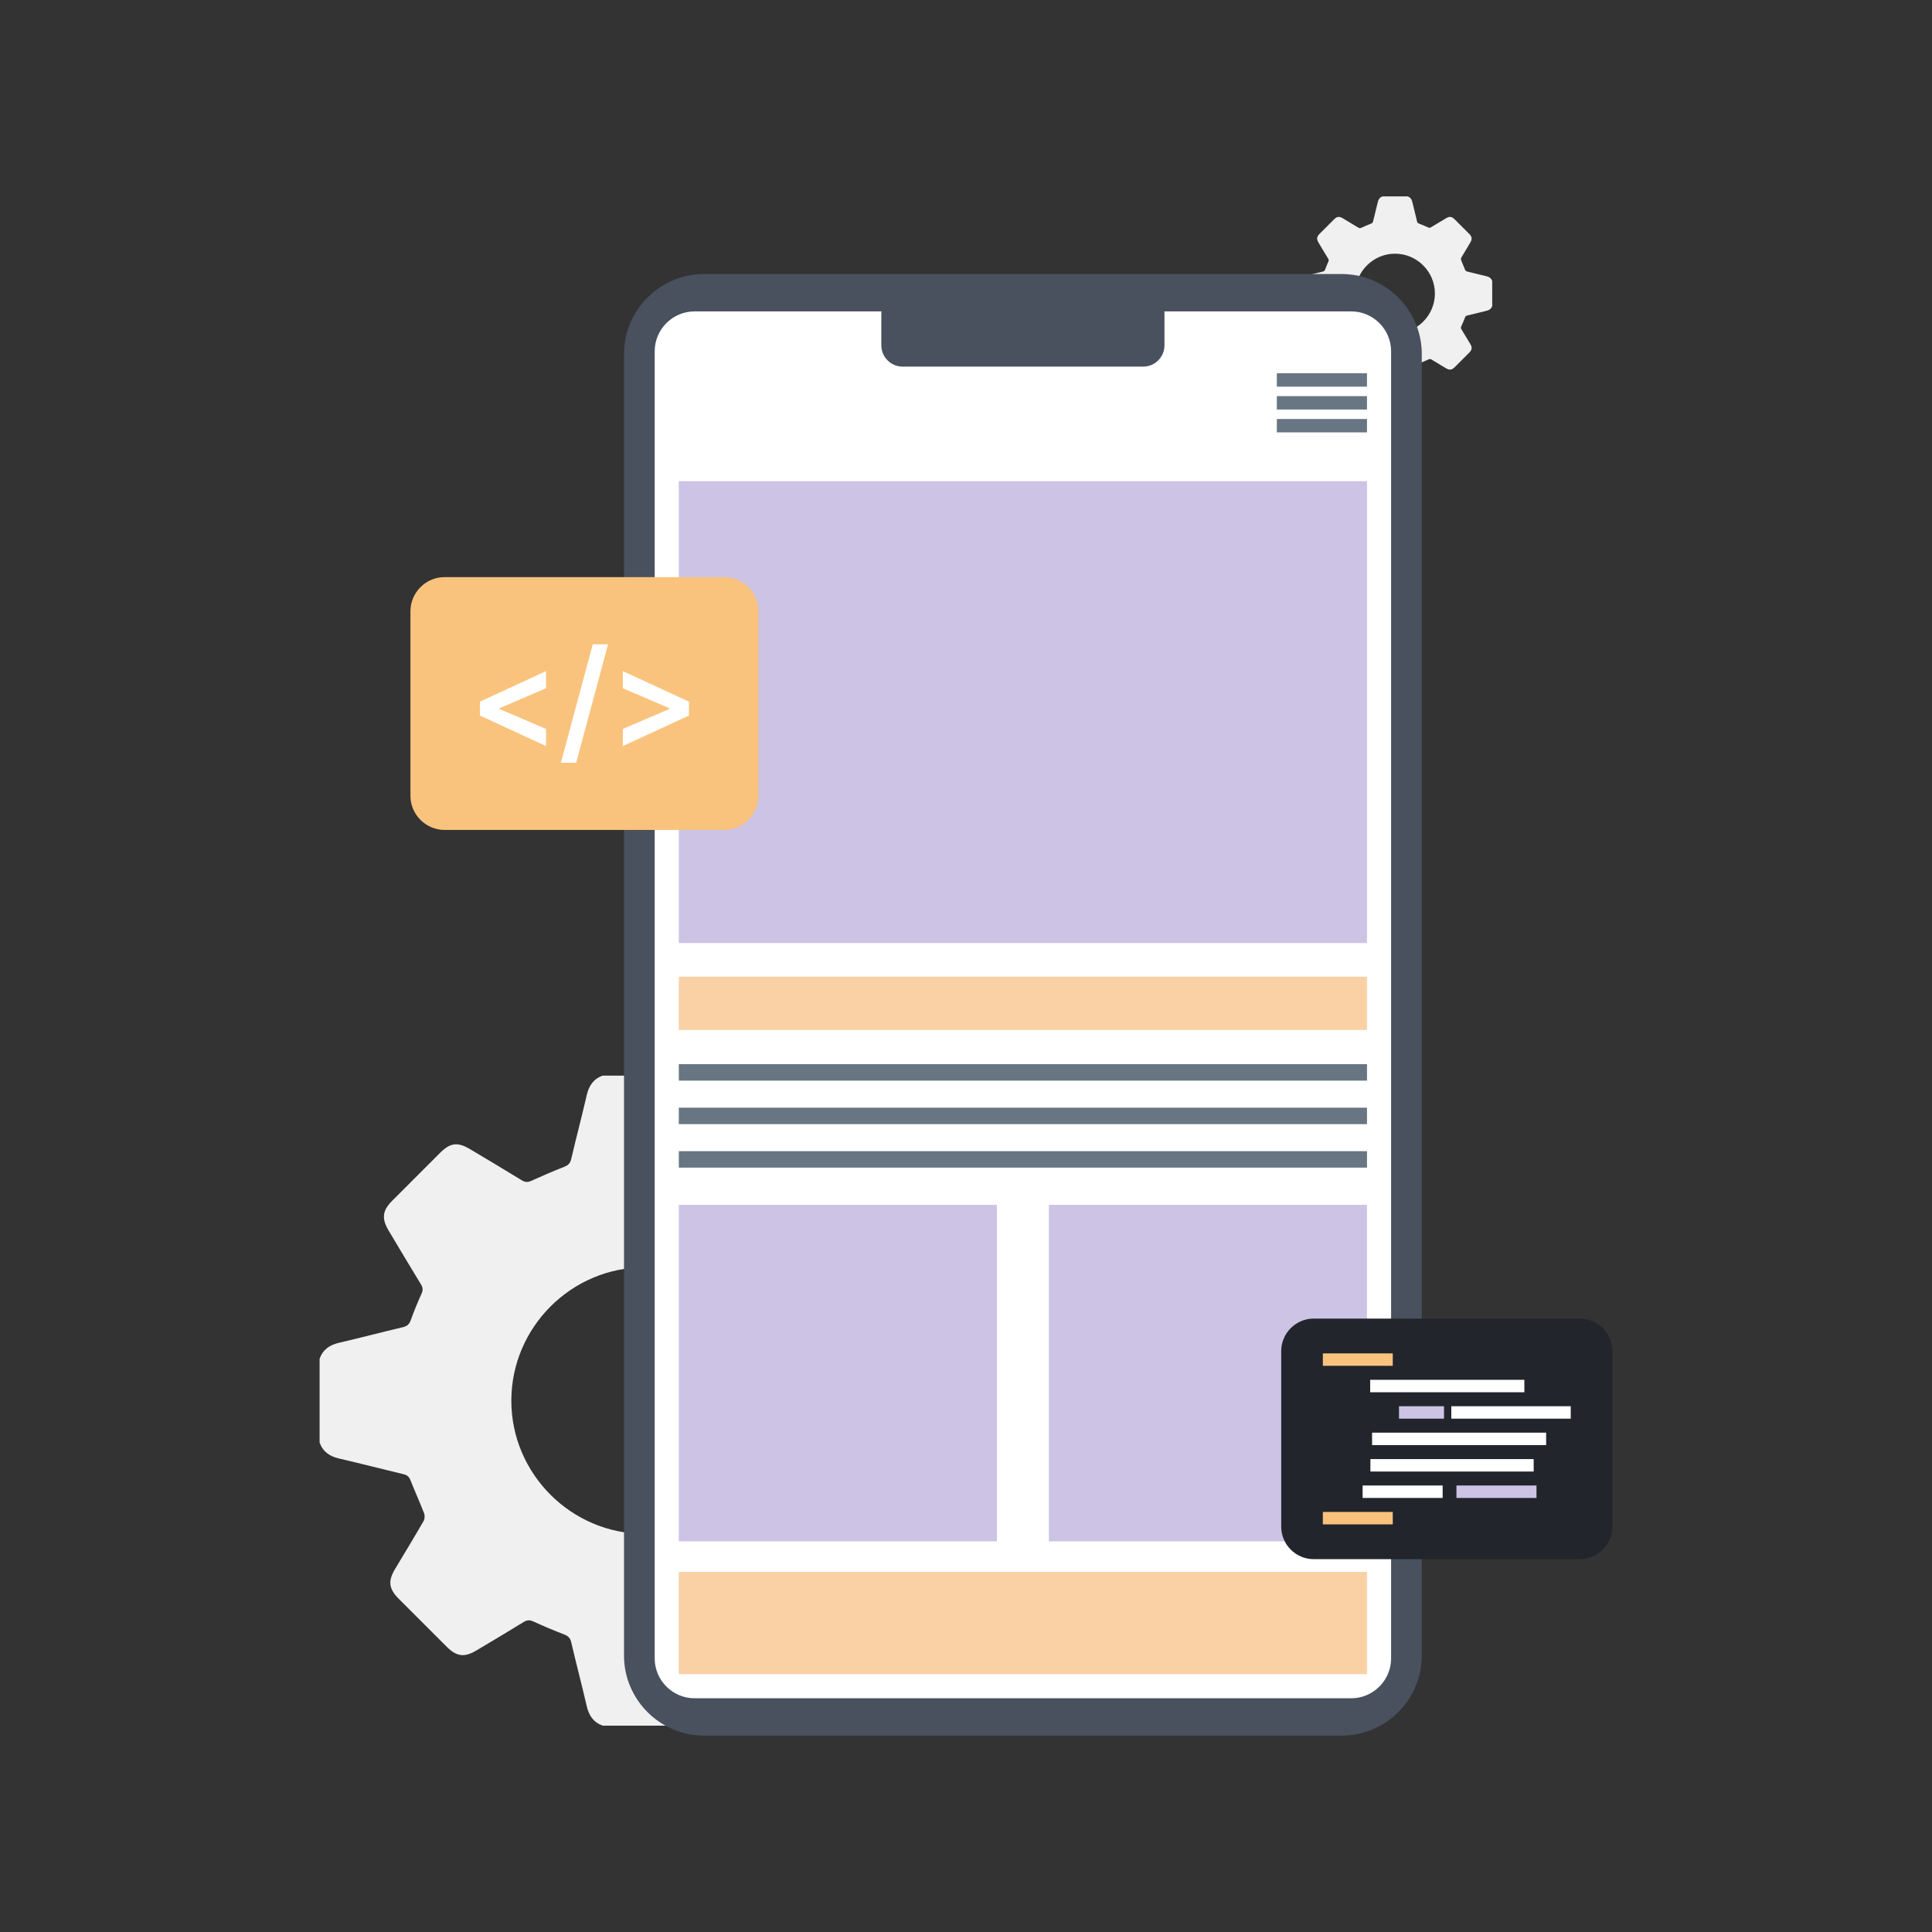
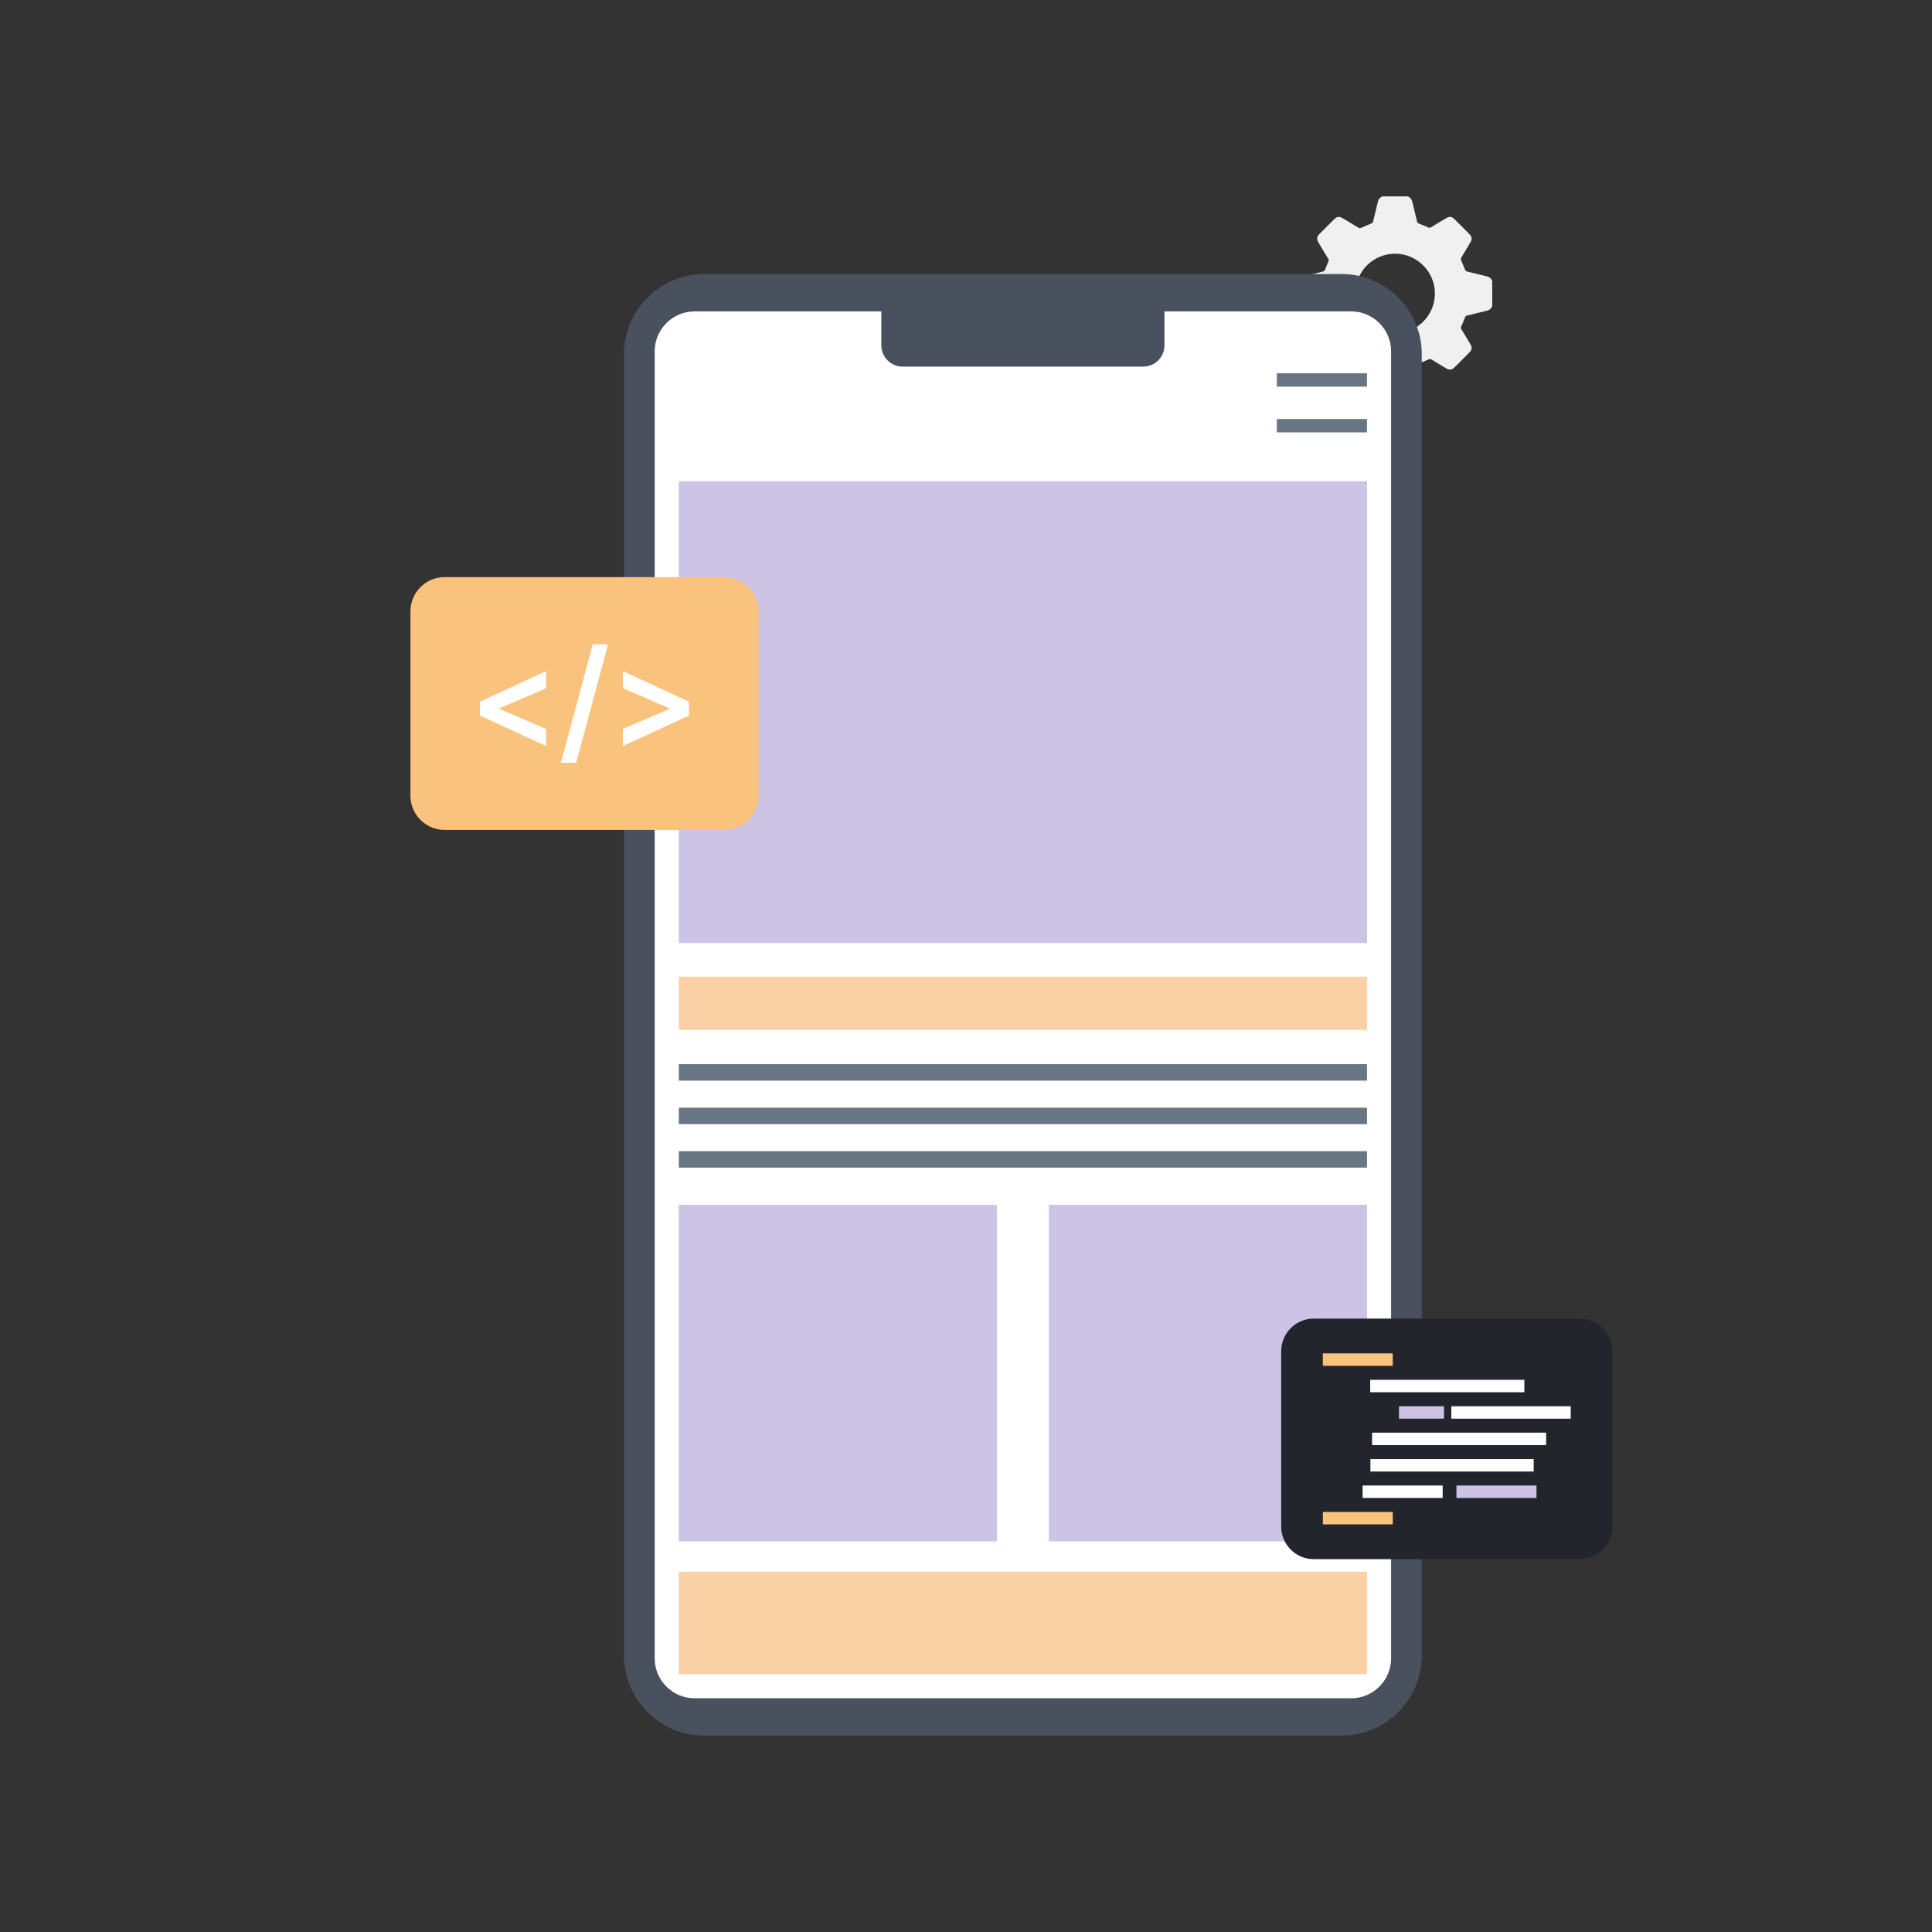
<svg xmlns="http://www.w3.org/2000/svg" version="1.1" id="Layer_1" x="0px" y="0px" width="456px" height="456px" viewBox="0 0 456 456" enable-background="new 0 0 456 456" xml:space="preserve">
  <rect x="0" y="0" width="456" height="456" fill="#333333" stroke="none" />
  <g>
-     <path fill-rule="evenodd" clip-rule="evenodd" fill="#F0F0F0" d="M142.259,253.872c6.593,0,13.186,0,19.777,0   c2.26,0.776,3.304,2.475,3.824,4.723c1.157,5.002,2.449,9.97,3.63,14.965c0.216,0.917,0.602,1.434,1.51,1.782   c2.463,0.941,4.895,1.978,7.301,3.058c0.817,0.367,1.426,0.357,2.202-0.119c3.912-2.396,7.858-4.735,11.802-7.085   c2.853-1.701,4.608-1.49,6.945,0.84c3.783,3.771,7.558,7.55,11.332,11.332c2.406,2.409,2.63,4.161,0.894,7.065   c-2.354,3.936-4.752,7.85-7.047,11.822c-0.305,0.527-0.324,1.428-0.102,2.014c0.952,2.512,2.094,4.952,3.06,7.46   c0.351,0.905,0.863,1.294,1.782,1.512c5.042,1.198,10.056,2.515,15.105,3.684c2.212,0.512,3.811,1.595,4.586,3.77   c0,6.592,0,13.185,0,19.778c-0.775,2.174-2.374,3.257-4.586,3.769c-5.048,1.169-10.063,2.485-15.105,3.685   c-0.918,0.218-1.434,0.603-1.78,1.512c-0.923,2.419-1.93,4.806-2.999,7.162c-0.375,0.828-0.326,1.423,0.143,2.187   c2.373,3.868,4.693,7.769,7.017,11.668c1.64,2.753,1.414,4.538-0.862,6.827c-3.802,3.824-7.613,7.637-11.433,11.442   c-2.292,2.285-4.169,2.504-6.976,0.829c-3.811-2.275-7.627-4.541-11.407-6.868c-0.768-0.473-1.352-0.507-2.18-0.129   c-2.533,1.16-5.103,2.25-7.697,3.264c-0.902,0.354-1.294,0.861-1.513,1.783c-1.193,5.043-2.511,10.059-3.677,15.107   c-0.511,2.213-1.595,3.81-3.769,4.586c-6.592,0-13.185,0-19.777,0c-2.172-0.776-3.257-2.369-3.768-4.581   c-1.165-5.049-2.49-10.057-3.669-15.101c-0.236-1.013-0.718-1.48-1.649-1.841c-2.459-0.947-4.895-1.967-7.288-3.067   c-0.88-0.405-1.511-0.351-2.319,0.146c-3.692,2.275-7.421,4.489-11.146,6.71c-2.799,1.668-4.651,1.438-6.959-0.866   c-3.782-3.769-7.556-7.543-11.325-11.321c-2.381-2.385-2.605-4.188-0.884-7.069c2.248-3.767,4.537-7.509,6.731-11.306   c0.281-0.488,0.312-1.319,0.104-1.854c-1.003-2.6-2.165-5.136-3.182-7.729c-0.326-0.832-0.757-1.261-1.645-1.47   c-5.087-1.208-10.149-2.53-15.243-3.707c-2.212-0.511-3.807-1.598-4.582-3.768c0-6.594,0-13.187,0-19.778   c0.775-2.173,2.372-3.256,4.582-3.769c5.048-1.17,10.058-2.498,15.101-3.684c1.006-0.235,1.488-0.71,1.833-1.655   c0.762-2.104,1.604-4.183,2.533-6.219c0.376-0.826,0.362-1.422-0.104-2.189c-2.57-4.213-5.094-8.453-7.626-12.689   c-1.729-2.894-1.517-4.746,0.821-7.09c3.769-3.784,7.544-7.56,11.326-11.327c2.387-2.381,4.143-2.582,7.072-0.829   c4.064,2.43,8.142,4.842,12.172,7.327c0.84,0.518,1.478,0.487,2.334,0.1c2.536-1.153,5.098-2.255,7.689-3.273   c0.927-0.365,1.416-0.823,1.653-1.84c1.177-5.044,2.504-10.055,3.669-15.101C139.002,256.24,140.086,254.646,142.259,253.872z    M152.108,362.04c17.282,0.035,31.464-14.111,31.498-31.418c0.035-17.282-14.111-31.464-31.42-31.498   c-17.282-0.035-31.464,14.11-31.499,31.418C120.653,347.824,134.8,362.007,152.108,362.04z" />
    <path fill-rule="evenodd" clip-rule="evenodd" fill="#F0F0F0" d="M326.315,46.351c1.971,0,3.941,0,5.911,0   c0.677,0.233,0.986,0.74,1.143,1.412c0.346,1.495,0.732,2.979,1.085,4.473c0.064,0.273,0.18,0.428,0.452,0.533   c0.735,0.281,1.463,0.591,2.18,0.914c0.246,0.11,0.429,0.107,0.658-0.036c1.17-0.716,2.352-1.415,3.528-2.117   c0.854-0.509,1.379-0.445,2.077,0.251c1.131,1.126,2.258,2.257,3.387,3.387c0.719,0.72,0.787,1.244,0.267,2.111   c-0.702,1.177-1.419,2.347-2.106,3.535c-0.09,0.157-0.096,0.426-0.029,0.601c0.284,0.75,0.625,1.48,0.915,2.23   c0.104,0.271,0.256,0.387,0.531,0.452c1.507,0.357,3.006,0.751,4.517,1.1c0.659,0.154,1.138,0.477,1.369,1.128   c0,1.97,0,3.94,0,5.912c-0.231,0.648-0.71,0.973-1.369,1.126c-1.509,0.35-3.01,0.743-4.517,1.102   c-0.273,0.064-0.427,0.179-0.531,0.452c-0.277,0.722-0.576,1.435-0.896,2.14c-0.112,0.247-0.098,0.425,0.042,0.654   c0.709,1.156,1.402,2.321,2.099,3.487c0.489,0.822,0.422,1.355-0.259,2.041c-1.136,1.142-2.276,2.282-3.416,3.419   c-0.686,0.683-1.247,0.748-2.084,0.248c-1.141-0.681-2.282-1.358-3.411-2.054c-0.229-0.141-0.403-0.151-0.651-0.039   c-0.757,0.347-1.524,0.673-2.302,0.975c-0.268,0.105-0.387,0.258-0.451,0.534c-0.357,1.507-0.752,3.007-1.1,4.516   c-0.152,0.661-0.477,1.138-1.126,1.37c-1.97,0-3.94,0-5.911,0c-0.648-0.232-0.975-0.708-1.127-1.369   c-0.347-1.508-0.744-3.006-1.095-4.514c-0.073-0.302-0.216-0.442-0.493-0.551c-0.736-0.282-1.464-0.586-2.179-0.916   c-0.265-0.122-0.453-0.105-0.693,0.043c-1.104,0.68-2.218,1.342-3.332,2.005c-0.836,0.5-1.39,0.43-2.081-0.259   c-1.131-1.125-2.258-2.254-3.383-3.383c-0.712-0.713-0.779-1.252-0.267-2.113c0.673-1.125,1.356-2.245,2.013-3.379   c0.085-0.146,0.094-0.394,0.031-0.554c-0.299-0.776-0.646-1.535-0.951-2.31c-0.097-0.25-0.226-0.377-0.491-0.439   c-1.52-0.361-3.031-0.757-4.555-1.109c-0.664-0.152-1.139-0.477-1.369-1.125c0-1.972,0-3.942,0-5.912   c0.23-0.65,0.707-0.974,1.369-1.126c1.508-0.35,3.004-0.748,4.511-1.102c0.303-0.07,0.447-0.211,0.548-0.495   c0.229-0.629,0.482-1.25,0.759-1.859c0.112-0.247,0.108-0.425-0.031-0.654c-0.77-1.259-1.522-2.527-2.28-3.792   c-0.515-0.865-0.452-1.418,0.246-2.119c1.125-1.132,2.255-2.26,3.386-3.387c0.713-0.711,1.239-0.771,2.113-0.249   c1.215,0.728,2.434,1.448,3.639,2.191c0.251,0.155,0.441,0.146,0.698,0.029c0.757-0.344,1.523-0.673,2.298-0.978   c0.277-0.11,0.422-0.247,0.491-0.551c0.354-1.508,0.75-3.005,1.099-4.513C325.341,47.058,325.667,46.582,326.315,46.351z    M329.26,78.682c5.165,0.01,9.402-4.218,9.414-9.391c0.011-5.166-4.218-9.404-9.393-9.414c-5.163-0.011-9.403,4.217-9.414,9.391   C319.858,74.432,324.085,78.672,329.26,78.682z" />
-     <path fill="#49505E" d="M335.577,390.766c0,10.386-8.497,18.884-18.883,18.884H166.166c-10.387,0-18.885-8.498-18.885-18.884   V83.563c0-10.386,8.498-18.883,18.885-18.883h150.528c10.386,0,18.883,8.498,18.883,18.883V390.766z" />
+     <path fill="#49505E" d="M335.577,390.766c0,10.386-8.497,18.884-18.883,18.884H166.166c-10.387,0-18.885-8.498-18.885-18.884   V83.563c0-10.386,8.498-18.883,18.885-18.883h150.528c10.386,0,18.883,8.498,18.883,18.883V390.766" />
    <path fill="#FFFFFF" d="M328.336,391.421c0,5.18-4.236,9.415-9.415,9.415H163.938c-5.178,0-9.414-4.235-9.414-9.415V82.909   c0-5.178,4.236-9.415,9.414-9.415h154.982c5.179,0,9.415,4.237,9.415,9.415V391.421z" />
    <path fill="#49505E" d="M274.844,81.514c0,2.759-2.257,5.016-5.016,5.016h-56.797c-2.758,0-5.016-2.257-5.016-5.016v-7.537   c0-2.759,2.258-5.016,5.016-5.016h56.797c2.759,0,5.016,2.257,5.016,5.016V81.514z" />
    <rect x="160.216" y="113.573" fill-rule="evenodd" clip-rule="evenodd" fill="#CCC3E5" width="162.429" height="109.008" />
    <rect x="160.216" y="284.378" fill-rule="evenodd" clip-rule="evenodd" fill="#CCC3E5" width="75.077" height="79.41" />
    <rect x="247.565" y="284.378" fill-rule="evenodd" clip-rule="evenodd" fill="#CCC3E5" width="75.079" height="79.41" />
    <rect x="160.216" y="230.523" fill="#F9D1A5" width="162.429" height="12.578" />
    <rect x="160.216" y="371.007" fill-rule="evenodd" clip-rule="evenodd" fill="#F9D1A5" width="162.429" height="24.13" />
    <g>
      <rect x="160.216" y="251.17" fill-rule="evenodd" clip-rule="evenodd" fill="#677682" width="162.429" height="3.883" />
      <rect x="160.216" y="261.438" fill-rule="evenodd" clip-rule="evenodd" fill="#677682" width="162.429" height="3.882" />
      <rect x="160.216" y="271.705" fill-rule="evenodd" clip-rule="evenodd" fill="#677682" width="162.429" height="3.884" />
    </g>
    <g>
      <rect x="301.367" y="88.101" fill="#677682" width="21.277" height="3.158" />
-       <rect x="301.367" y="93.497" fill="#677682" width="21.277" height="3.159" />
      <rect x="301.367" y="98.893" fill="#677682" width="21.277" height="3.158" />
    </g>
    <g>
      <path fill="#F9C37D" d="M179.015,187.825c0,4.432-3.627,8.06-8.059,8.06h-66.022c-4.433,0-8.06-3.627-8.06-8.06v-43.55    c0-4.432,3.627-8.059,8.06-8.059h66.022c4.432,0,8.059,3.626,8.059,8.059V187.825z" />
      <g>
        <path fill="#FFFFFF" d="M113.279,168.888v-3.283l15.593-7.203v4.045l-11.079,4.753l0.125-0.216v0.524l-0.125-0.216l11.079,4.753     v4.046L113.279,168.888z" />
        <path fill="#FFFFFF" d="M143.518,152.076l-7.522,27.948h-3.612l7.522-27.948H143.518z" />
        <path fill="#FFFFFF" d="M162.61,168.888l-15.594,7.204v-4.046l11.08-4.753l-0.126,0.216v-0.524l0.126,0.216l-11.08-4.753v-4.045     l15.594,7.203V168.888z" />
      </g>
    </g>
    <g>
      <path fill="#22252C" d="M380.564,360.331c0,4.219-3.451,7.669-7.669,7.669h-62.827c-4.22,0-7.67-3.45-7.67-7.669v-41.44    c0-4.22,3.45-7.67,7.67-7.67h62.827c4.218,0,7.669,3.45,7.669,7.67V360.331z" />
      <g>
        <rect x="312.226" y="319.432" fill="#F9C37D" width="16.502" height="2.937" />
        <rect x="312.226" y="356.854" fill="#F9C37D" width="16.502" height="2.937" />
        <rect x="323.397" y="325.669" fill="#FFFFFF" width="36.391" height="2.936" />
        <rect x="342.545" y="331.904" fill="#FFFFFF" width="28.193" height="2.938" />
        <rect x="330.198" y="331.904" fill="#CCC3E5" width="10.627" height="2.938" />
        <rect x="323.845" y="338.143" fill="#FFFFFF" width="41.083" height="2.937" />
        <rect x="323.449" y="344.379" fill="#FFFFFF" width="38.536" height="2.938" />
        <rect x="321.612" y="350.615" fill="#FFFFFF" width="18.891" height="2.938" />
        <rect x="343.758" y="350.615" fill="#CCC3E5" width="18.893" height="2.938" />
      </g>
    </g>
  </g>
</svg>